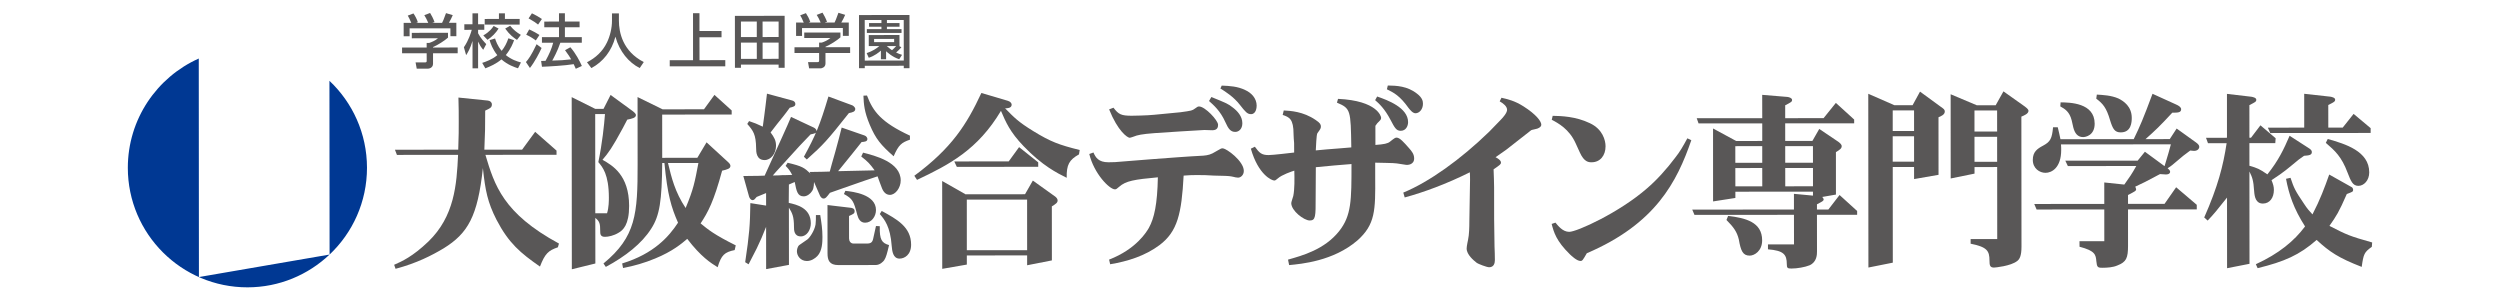
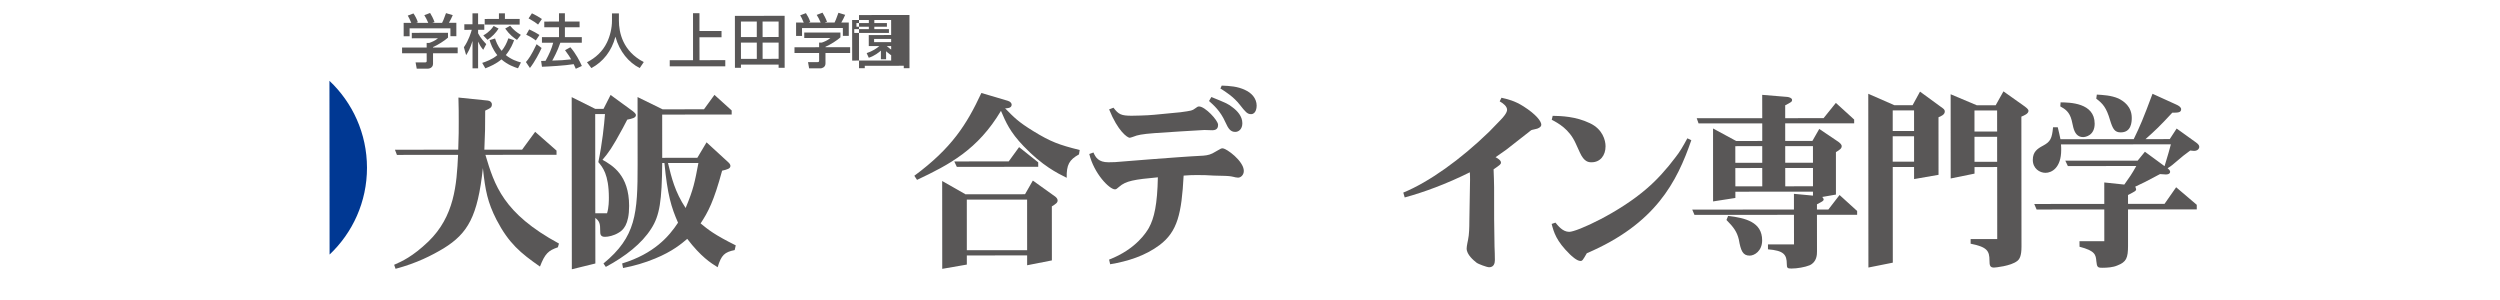
<svg xmlns="http://www.w3.org/2000/svg" version="1.1" id="レイヤー_1" x="0px" y="0px" width="250px" height="30px" viewBox="0 0 250 30" style="enable-background:new 0 0 250 30;" xml:space="preserve">
  <style type="text/css">
	.st0{fill:#595757;}
	.st1{fill:#003893;}
</style>
  <g>
    <g>
      <path class="st0" d="M41.129,2.287c-0.126-0.325-0.273-0.586-0.354-0.726l0.57-0.217    c0.161,0.225,0.345,0.57,0.442,0.884l-0.136,0.04v0.017h1.174    c-0.146-0.351-0.259-0.542-0.395-0.766l0.579-0.223c0.122,0.188,0.35,0.621,0.444,0.919    l-0.192,0.053v0.017l0.948-0.001c0.074-0.143,0.163-0.316,0.392-0.972l0.674,0.204    c-0.134,0.312-0.213,0.462-0.386,0.767h0.746l0.001,1.339h-0.593l-0.002-0.787l-4.083,0.001    l0.003,0.79h-0.595l-0.001-1.339H41.129z M44.799,3.281l0.002,0.481    c-0.331,0.3-1.036,0.752-1.499,0.944l0.001,0.045l2.465-0.001v0.576l-2.465,0.002v1.047    c0,0.42-0.41,0.49-0.483,0.49l-1.148,0.001l-0.114-0.623h0.945    c0.167,0,0.167-0.085,0.167-0.188l-0.004-0.728l-2.459,0.001V4.754l2.459-0.001V4.291h0.259    c0.212-0.066,0.613-0.233,0.871-0.463l-2.616,0.002V3.284L44.799,3.281z" />
      <path class="st0" d="M51.012,2.574c0.367,0.436,0.642,0.653,1.072,0.912l-0.386,0.502    c-0.337-0.22-0.719-0.49-1.179-1.131L51.012,2.574z M49.894,1.333l0.598-0.002v0.564l1.475-0.001    v0.564l-3.496,0.004V1.897l1.423-0.001V1.333z M49.858,2.857c-0.268,0.43-0.656,0.832-1.11,1.124    l-0.419-0.438c0.633-0.361,0.888-0.722,1.034-0.947L49.858,2.857z M51.409,4.021    c-0.107,0.283-0.308,0.852-0.829,1.485c0.56,0.458,1.124,0.633,1.516,0.739l-0.297,0.584    c-0.34-0.111-1.008-0.326-1.655-0.89c-0.536,0.449-1.111,0.698-1.609,0.894l-0.315-0.544    c0.395-0.133,0.983-0.338,1.51-0.772c-0.479-0.599-0.666-1.162-0.771-1.505l0.549-0.164    c0.076,0.23,0.225,0.724,0.658,1.236c0.305-0.374,0.504-0.765,0.673-1.255L51.409,4.021z     M46.389,4.725c0.49-0.709,0.719-1.495,0.787-1.742l-0.743,0.001V2.427h0.815V1.335h0.561V2.427    l0.62-0.002v0.557l-0.62,0.001v0.345c0.259,0.505,0.617,0.87,0.817,1.085L48.321,4.98    c-0.269-0.33-0.342-0.468-0.501-0.802h-0.011l0.001,2.657h-0.557l-0.002-2.712h-0.01    c-0.219,0.74-0.461,1.132-0.628,1.394L46.389,4.725z" />
      <path class="st0" d="M56.032,4.276c-0.27,0.823-0.731,1.652-0.808,1.782    c0.798-0.022,1.154-0.035,1.892-0.124c-0.131-0.226-0.268-0.45-0.613-0.915l0.534-0.295    c0.536,0.617,0.93,1.37,1.149,1.872l-0.607,0.282c-0.077-0.177-0.136-0.3-0.21-0.463    c-0.841,0.145-2.574,0.241-3.173,0.26l-0.084-0.579c0.084,0,0.396-0.015,0.444-0.015    c0.382-0.706,0.599-1.189,0.762-1.806h-1.124V3.714l1.706-0.001V2.725l-1.471,0.001l-0.002-0.569    l1.472-0.001v-0.829l0.591-0.001v0.829h1.468l0.002,0.57h-1.469v0.987L58.181,3.712v0.563    L56.032,4.276z M53.193,1.33c0.244,0.106,0.788,0.415,0.999,0.569L53.808,2.457    c-0.279-0.226-0.349-0.268-0.951-0.618L53.193,1.33z M52.92,2.94    c0.463,0.213,0.73,0.371,1.027,0.556L53.58,4.047c-0.323-0.247-0.647-0.432-0.959-0.574    L52.92,2.94z M54.159,4.799c-0.21,0.472-0.691,1.401-1.166,1.998l-0.401-0.59    c0.263-0.308,0.515-0.62,1.067-1.785L54.159,4.799z" />
      <path class="st0" d="M61.198,1.338h0.692v0.723c0,1.181,0.382,3.065,2.487,4.144l-0.406,0.6    c-1.083-0.543-2.024-1.645-2.425-3.125h-0.008c-0.363,1.409-1.239,2.52-2.406,3.128l-0.435-0.585    c0.855-0.424,1.571-1.091,1.988-1.956c0.317-0.644,0.515-1.466,0.513-2.186V1.338z" />
      <polygon class="st0" points="69.946,1.323 69.946,3.099 72.153,3.099 72.153,3.727 69.946,3.727 69.951,6.018     72.529,6.015 72.529,6.633 66.973,6.635 66.973,6.021 69.304,6.018 69.302,1.323   " />
      <path class="st0" d="M76.261,5.884l1.602-0.001V4.261h-1.603L76.261,5.884z M76.26,3.704l1.603-0.002    l-0.001-1.548L76.257,2.154L76.26,3.704z M74.097,5.885h1.585l-0.002-1.622H74.094L74.097,5.885z     M74.094,3.705h1.585L75.679,2.154L74.094,2.155V3.705z M73.49,1.585l4.974-0.003l0.002,5.197h-0.604    V6.459l-3.767,0.003V6.782l-0.601,0.001L73.49,1.585z" />
      <path class="st0" d="M80.373,2.258c-0.124-0.326-0.274-0.588-0.353-0.726l0.572-0.217    c0.152,0.225,0.338,0.568,0.435,0.881l-0.134,0.04v0.02l1.172-0.001    c-0.147-0.351-0.254-0.542-0.395-0.764l0.582-0.225c0.122,0.188,0.35,0.621,0.449,0.917    l-0.199,0.052v0.019h0.956c0.069-0.145,0.156-0.317,0.386-0.975l0.673,0.206    c-0.135,0.31-0.207,0.459-0.386,0.767h0.746l0.002,1.338h-0.592l-0.001-0.788l-4.084,0.006    l0.002,0.786h-0.595l-0.001-1.337H80.373z M84.042,3.251l0.002,0.483    c-0.329,0.302-1.034,0.75-1.497,0.943v0.045l2.466-0.002v0.579l-2.466,0.001l0.001,1.048    c0,0.417-0.414,0.488-0.484,0.488h-1.151l-0.111-0.621h0.945c0.166,0,0.166-0.085,0.166-0.189    l-0.002-0.726h-2.462V4.725l2.462-0.002V4.263h0.257c0.214-0.066,0.614-0.233,0.87-0.463h-2.613    V3.255L84.042,3.251z" />
-       <path class="st0" d="M88.683,4.609c0.262,0.237,0.408,0.332,0.519,0.409    c0.136-0.12,0.295-0.269,0.415-0.409H88.683z M87.41,4.215l2.004-0.001V3.89l-2.004,0.004V4.215z     M90.14,4.727c-0.181,0.212-0.392,0.405-0.53,0.525c0.221,0.107,0.402,0.174,0.595,0.233    l-0.284,0.439c-0.696-0.223-1.226-0.725-1.311-0.801v0.802l-0.52,0.002v-0.865    c-0.208,0.183-0.62,0.52-1.212,0.715l-0.211-0.464c0.593-0.199,0.986-0.467,1.264-0.703h-1.053    l-0.002-1.105l3.071-0.002l0.002,1.106h-0.012v0.009L90.14,4.727z M88.692,2.305l1.26-0.001v0.368    l-1.26,0.001v0.239l1.461-0.001v0.381l-3.468,0.002V2.913h1.459V2.674h-1.239V2.306l1.239-0.001    V2l-1.672,0.002l0.005,4.055l3.9-0.004l-0.004-4.053h-1.681V2.305z M90.947,1.498l0.002,5.321    l-0.572,0.001V6.576l-3.9,0.004v0.242h-0.575l-0.001-5.317L90.947,1.498z" />
-       <path class="st1" d="M19.892,27.705L19.877,5.852c-4.18,1.868-7.097,6.057-7.094,10.937    c0.006,6.603,5.366,11.948,11.966,11.945c3.184-0.002,6.068-1.254,8.208-3.279L19.892,27.705z" />
+       <path class="st0" d="M88.683,4.609c0.262,0.237,0.408,0.332,0.519,0.409    c0.136-0.12,0.295-0.269,0.415-0.409H88.683z M87.41,4.215l2.004-0.001V3.89l-2.004,0.004V4.215z     M90.14,4.727c-0.181,0.212-0.392,0.405-0.53,0.525c0.221,0.107,0.402,0.174,0.595,0.233    l-0.284,0.439c-0.696-0.223-1.226-0.725-1.311-0.801v0.802l-0.52,0.002v-0.865    c-0.208,0.183-0.62,0.52-1.212,0.715l-0.211-0.464c0.593-0.199,0.986-0.467,1.264-0.703h-1.053    l-0.002-1.105l3.071-0.002l0.002,1.106h-0.012v0.009L90.14,4.727z M88.692,2.305v0.368    l-1.26,0.001v0.239l1.461-0.001v0.381l-3.468,0.002V2.913h1.459V2.674h-1.239V2.306l1.239-0.001    V2l-1.672,0.002l0.005,4.055l3.9-0.004l-0.004-4.053h-1.681V2.305z M90.947,1.498l0.002,5.321    l-0.572,0.001V6.576l-3.9,0.004v0.242h-0.575l-0.001-5.317L90.947,1.498z" />
      <path class="st1" d="M32.944,8.081l0.014,17.374c2.306-2.179,3.741-5.265,3.741-8.684    C36.694,13.342,35.254,10.26,32.944,8.081" />
      <path class="st0" d="M52.211,14.965l1.305-1.784l2.137,1.879v0.419l-7.112,0.006    c0.905,3.014,1.76,5.845,7.354,8.87l-0.106,0.374c-0.944,0.324-1.287,0.618-1.792,1.928    c-1.935-1.349-3.113-2.313-4.348-4.684c-0.885-1.738-1.124-2.916-1.359-5.162    c-0.523,4.836-1.496,6.518-3.919,8.019c-1.193,0.714-2.699,1.488-4.814,2.051l-0.142-0.402    c0.792-0.35,1.841-0.814,3.416-2.318c2.622-2.534,2.839-5.701,2.977-8.676l-6.115,0.006    l-0.199-0.518l6.33-0.006c0.052-1.432,0.052-2.025,0.05-2.775c0-0.856,0-1.342-0.031-2.437    l2.951,0.303c0.235,0.034,0.394,0.175,0.394,0.387c0,0.312-0.182,0.385-0.669,0.617    c0.005,1.665-0.012,2.142-0.084,3.903L52.211,14.965z" />
      <path class="st0" d="M70.398,10.929l1.047-1.441l1.723,1.557v0.408l-6.95,0.006l0.003,4.325    l3.512-0.003l0.922-1.547l2.187,2.006c0.15,0.134,0.2,0.272,0.2,0.35    c0,0.284-0.343,0.363-0.831,0.479c-0.831,3.075-1.411,4.156-2.151,5.272    c0.74,0.611,1.359,1.124,3.514,2.196l-0.106,0.471c-0.997,0.205-1.339,0.48-1.703,1.716    c-0.688-0.426-1.666-1.041-3.041-2.838c-0.542,0.461-1.464,1.253-3.219,1.969    c-1.033,0.431-2.101,0.737-3.2,0.948l-0.09-0.457c3.178-0.969,4.682-2.695,5.588-4.077    c-0.672-1.529-1.055-2.763-1.361-5.97h-0.221c-0.032,3.768-0.248,5.253-1.098,6.566    c-0.94,1.486-2.566,2.765-4.542,3.826l-0.234-0.344c3.257-2.67,3.418-4.986,3.415-9.909    l-0.006-6.733l2.502,1.226L70.398,10.929z M66.799,16.299c0.347,1.451,0.695,2.898,1.764,4.501    c0.793-1.891,0.916-2.601,1.278-4.502L66.799,16.299z M59.529,21.324h1.176    c0.182-0.558,0.182-1.314,0.182-1.559c-0.001-2.336-0.639-3.066-1.053-3.552    c0.398-1.933,0.576-3.673,0.664-4.805l-0.978,0.001L59.529,21.324z M59.521,10.885l0.832-0.001    l0.706-1.39l2.192,1.601c0.198,0.153,0.342,0.289,0.342,0.406c0,0.286-0.381,0.364-0.868,0.463    l-0.448,0.853c-1.071,1.981-1.411,2.433-2.028,3.163c0.996,0.561,2.661,1.526,2.663,4.612    c0.002,1.892-0.612,2.434-1.063,2.687c-0.471,0.288-1.015,0.404-1.356,0.404    c-0.472,0-0.472-0.309-0.473-0.578c0-0.734-0.054-0.969-0.49-1.315l0.006,4.559l-2.353,0.578    L57.169,9.712L59.521,10.885z" />
-       <path class="st0" d="M87.598,22.601l0.381,0.02c-0.035,1.349,0.197,1.68,0.927,1.887    c-0.203,0.852-0.293,1.224-0.493,1.523c-0.087,0.12-0.413,0.471-0.846,0.471l-3.729,0.005    c-0.907,0-1.086-0.487-1.086-1.179l-0.003-4.825l2.259,0.267c0.201,0.015,0.452,0.072,0.455,0.344    c0,0.231-0.09,0.269-0.56,0.484l0.002,2.238c0,0.253,0.141,0.519,0.451,0.519l1.356-0.002    c0.364,0,0.527-0.129,0.6-0.457L87.598,22.601z M88.172,21.095    c1.523,0.831,2.938,1.601,2.939,3.369c0,1.029-0.67,1.397-1.159,1.397    c-0.65,0.001-0.74-0.754-0.782-1.271c-0.142-1.949-0.725-2.646-1.191-3.188L88.172,21.095z     M84.535,19.084c0.763,0.083,3.06,0.352,3.063,1.918c0,0.633-0.434,1.268-1.086,1.268    c-0.502,0.001-0.687-0.42-0.794-0.812c-0.346-1.343-0.455-1.58-1.325-2.055L84.535,19.084z     M86.699,9.551c0.6,1.601,1.433,2.686,4.295,4.013v0.403c-0.85,0.291-1.137,0.527-1.629,1.661    c-1.286-1.132-1.792-1.734-2.395-3.166c-0.54-1.289-0.593-2.025-0.627-2.895L86.699,9.551z     M85.238,10.536c0.162,0.078,0.289,0.254,0.289,0.347c0,0.289-0.257,0.348-0.637,0.426    c-2.201,2.778-2.566,3.171-4.21,4.639l-0.29-0.274c1.172-2.16,1.572-3.068,2.454-6.024    L85.238,10.536z M79.191,10.042c0.185,0.033,0.344,0.169,0.344,0.344    c0.005,0.253-0.198,0.291-0.559,0.386c-0.218,0.287-0.487,0.677-0.654,0.867l-0.634,0.79    c-0.176,0.238-0.428,0.543-0.628,0.815c0.363,0.49,0.542,0.812,0.542,1.329    c0,0.791-0.523,1.434-1.138,1.434c-0.831,0.004-0.852-0.829-0.852-1.179    c-0.016-1.387-0.291-1.757-0.886-2.433l0.18-0.286c0.577,0.192,0.755,0.269,1.371,0.557    l0.148-1.085c0.108-0.864,0.145-1.095,0.272-2.215L79.191,10.042z M82.022,21.503    c0.127,0.789,0.222,1.408,0.223,2.196c0,0.512-0.021,1.395-0.507,1.903    c-0.237,0.245-0.611,0.498-1.048,0.498c-0.638,0-0.997-0.52-0.999-0.969    c0-0.148,0.055-0.499,0.253-0.636l0.799-0.553c0.217-0.161,0.704-0.852,0.812-1.491    c0.036-0.231,0.036-0.635,0.036-0.945L82.022,21.503z M81.383,12.759    c0.127,0.061,0.273,0.195,0.273,0.344c0,0.217-0.199,0.252-0.597,0.335l-1.104,1.156l-1.882,2.069    c-0.416,0.462-0.49,0.52-0.794,0.887l0.617-0.015c0.195-0.025,0.506-0.025,0.69-0.025    l0.633-0.019c-0.239-0.446-0.328-0.564-0.656-0.907l0.2-0.309    c1.483,0.35,1.679,0.508,2.28,1.082l-0.071-0.161c1.138-0.017,1.408-0.017,2.005-0.041    l0.219-0.809c0.181-0.597,0.45-1.583,0.687-2.475l0.284-1.116l2.286,0.792    c0.177,0.056,0.286,0.233,0.286,0.346c0,0.269-0.286,0.287-0.577,0.309    c-0.309,0.384-0.669,0.849-0.921,1.155l-0.708,0.872c-0.181,0.211-0.472,0.597-0.722,0.888    l2.729-0.062c0.315-0.017,0.725-0.017,0.923-0.021c-0.491-0.672-0.649-0.842-1.338-1.385    l0.182-0.386c1.176,0.304,3.763,0.94,3.764,2.78c0.001,0.73-0.526,1.444-1.083,1.444    c-0.488,0-0.707-0.46-0.78-0.636c-0.092-0.189-0.38-1.046-0.452-1.218    c-0.871,0.295-1.375,0.446-3.114,1.067l-1.648,0.579c-0.377,0.491-0.449,0.577-0.648,0.577    c-0.146,0-0.273-0.146-0.343-0.28l-0.601-1.376c-0.015,0.579-0.104,0.774-0.194,0.903    c-0.163,0.273-0.507,0.532-0.835,0.532c-0.633,0-0.721-0.532-0.902-1.435    c-0.311,0.132-0.382,0.172-0.581,0.251l-0.016,1.835c0.797,0.176,2.206,0.499,2.208,2.044    c0,0.656-0.396,1.308-0.996,1.309c-0.688,0-0.688-0.653-0.688-0.94    c0-1.061-0.18-1.407-0.508-1.931l0.005,5.719l-2.282,0.422l-0.003-4.227    c-0.397,1.005-0.521,1.279-0.94,2.165l-0.813,1.582l-0.339-0.211    c0.427-2.859,0.483-3.689,0.517-5.909l1.575,0.249l-0.002-1.253c-0.38,0.153-0.486,0.192-0.942,0.388    c-0.158,0.19-0.251,0.322-0.411,0.322c-0.147,0-0.29-0.171-0.345-0.344l-0.578-2.069    c0.09,0,1.118-0.017,1.535-0.019l0.598-0.02l1.786-3.937c0.274-0.597,0.76-1.695,0.851-1.933    L81.383,12.759z" />
      <path class="st0" d="M100.872,16.139l1.036-1.427l1.914,1.523v0.445l-8.139,0.008l-0.255-0.543    L100.872,16.139z M100.782,10.08c0.252,0.075,0.382,0.236,0.385,0.387    c0,0.364-0.478,0.364-0.656,0.364c0.869,0.888,1.303,1.352,2.841,2.294    c1.703,1.042,2.537,1.358,4.618,1.875l-0.073,0.439c-0.976,0.547-1.251,1.028-1.228,2.34    c-0.928-0.46-2.428-1.196-4.31-3.164c-1.357-1.41-1.774-2.39-2.263-3.531    c-2.318,3.889-5.157,5.374-8.393,6.903l-0.271-0.411c3.741-2.761,5.243-5.136,6.705-8.278    L100.782,10.08z M102.71,19.959l-6.029,0.003l0.002,5.061l6.03-0.004L102.71,19.959z     M96.553,19.43l5.95-0.007l0.781-1.366l2.151,1.54c0.202,0.135,0.326,0.284,0.326,0.441    c0,0.231-0.162,0.346-0.577,0.6l0.004,5.402l-2.475,0.486v-0.985l-6.03,0.005v0.912l-2.459,0.427    l-0.007-8.784L96.553,19.43z" />
      <path class="st0" d="M121.395,17.559c-0.542-0.04-1.157-0.055-1.696-0.054    c-0.471,0-0.853,0.014-1.336,0.055c-0.202,3.82-0.617,5.596-2.405,6.946    c-1.454,1.085-3.188,1.626-4.942,1.919l-0.107-0.464c2.749-1.061,3.777-2.821,3.976-3.169    c0.546-0.984,0.848-2.374,0.902-5.061c-2.353,0.217-3.204,0.353-3.873,0.949    c-0.216,0.196-0.307,0.256-0.416,0.256c-0.559,0-2.1-1.583-2.569-3.536l0.416-0.151    c0.213,0.483,0.487,0.98,1.503,0.978c0.215,0,0.45-0.016,0.668-0.016l3.637-0.29l2.625-0.195    c0.395-0.038,2.19-0.142,2.551-0.16c0.469-0.038,0.777-0.117,1.23-0.403    c0.5-0.291,0.561-0.331,0.687-0.331c0.416,0,2.135,1.288,2.135,2.258    c0.002,0.41-0.305,0.675-0.576,0.675c-0.147,0-0.398-0.058-0.452-0.078    c-0.31-0.079-0.704-0.099-0.83-0.099L121.395,17.559z M118.043,11.225    c1.16-0.157,1.177-0.173,1.449-0.367c0.22-0.174,0.308-0.211,0.415-0.211    c0.6,0,1.901,1.39,1.901,1.831c0,0.195-0.035,0.547-0.575,0.547c-0.127,0-0.69-0.025-0.799-0.025    c-0.2,0-4.503,0.274-4.974,0.312c-1.304,0.099-1.723,0.196-2.102,0.352    c-0.092,0.021-0.306,0.115-0.378,0.115c-0.237,0.001-1.196-0.663-2.068-2.84l0.436-0.169    c0.504,0.671,0.776,0.805,1.826,0.804c0.092,0,1.538-0.019,2.248-0.096L118.043,11.225z     M121.136,9.701c1.555,0.633,1.665,0.673,2.156,1.061c0.435,0.326,0.943,0.862,0.943,1.559    c0.002,0.602-0.379,0.869-0.703,0.869c-0.473,0.001-0.694-0.303-0.997-0.979    c-0.509-1.145-1.197-1.717-1.632-2.11L121.136,9.701z M122.172,8.56    c0.778,0.03,1.588,0.072,2.348,0.444c0.614,0.272,1.146,0.829,1.146,1.562    c0,0.195-0.057,0.845-0.563,0.848c-0.38,0-0.562-0.23-1.123-0.941    c-0.619-0.795-1.415-1.295-1.941-1.625L122.172,8.56z" />
-       <path class="st0" d="M129.411,14.306c-0.019-0.136-0.055-0.75-0.055-0.888    c0-1.544-0.437-1.699-1.088-1.926l0.107-0.446c0.653,0.038,1.941,0.093,3.187,0.95    c0.468,0.305,0.526,0.473,0.526,0.646c0,0.195-0.037,0.253-0.346,0.674    c-0.108,0.14-0.141,1.427-0.163,1.725c0.655-0.059,1.397-0.139,2.355-0.201l1.196-0.099    c-0.057-3.726-0.057-3.896-1.435-4.474l0.108-0.381c3.967,0.185,4.309,1.786,4.309,1.884    c0,0.177-0.051,0.22-0.34,0.509c-0.055,0.034-0.182,0.261-0.233,0.301l0.002,1.914    c0.845-0.061,1.244-0.139,1.462-0.331c0.432-0.346,0.525-0.402,0.653-0.402    c0.324,0,0.722,0.458,1.264,1.074c0.239,0.276,0.494,0.567,0.494,1.011    c0.001,0.634-0.654,0.669-0.834,0.635l-0.891-0.138c-0.27-0.058-1.824-0.056-2.171-0.077    l0.001,1.449c0.023,3.303,0.023,4.731-1.785,6.334c-2.406,2.067-5.611,2.344-6.821,2.46    l-0.112-0.547c1.412-0.399,3.634-0.998,5.105-2.838c1.245-1.566,1.245-3.109,1.242-6.72    c-0.198,0.025-1.319,0.099-1.7,0.139l-1.866,0.176c0,0.483-0.017,2.603-0.017,3.032    c0.002,1.89,0.002,2.294-0.59,2.297c-0.579,0-1.85-0.969-1.85-1.739    c0-0.117,0.182-0.616,0.201-0.709c0.141-0.679,0.127-1.743,0.104-2.536    c-0.254,0.079-1.245,0.411-1.647,0.776c-0.182,0.155-0.252,0.211-0.358,0.211    c-0.237,0-1.591-0.554-2.341-3.184l0.401-0.196c0.453,0.625,0.671,0.835,1.376,0.835    c0.42,0,2.192-0.212,2.553-0.254L129.411,14.306z M137.715,9.65    c1.05,0.365,3.094,1.118,3.094,2.565c0,0.381-0.213,0.865-0.738,0.865    c-0.437,0-0.597-0.287-1.018-1.092c-0.581-1.111-1.141-1.626-1.539-1.972L137.715,9.65z     M138.78,8.55c0.85,0.013,1.957,0.047,2.93,0.824c0.529,0.406,0.585,0.748,0.585,1.004    c0,0.555-0.363,0.945-0.744,0.948c-0.275,0-0.521-0.314-0.689-0.52    c-0.885-1.243-1.484-1.54-2.172-1.876L138.78,8.55z" />
      <path class="st0" d="M150.148,9.775c0.578,0.135,1.305,0.287,2.206,0.864    c1.282,0.815,1.776,1.505,1.776,1.828c0,0.142-0.091,0.279-0.396,0.394    c-0.094,0.04-0.541,0.115-0.614,0.157c-0.019,0-2.119,1.675-2.519,1.971    c-0.212,0.15-0.703,0.498-1.047,0.731c0.143,0.077,0.544,0.287,0.544,0.535    c0,0.161-0.071,0.216-0.74,0.68c0.019,0.41,0.052,1.424,0.052,1.776l0.004,3.209l0.038,2.716    c0.02,0.214,0.036,1.181,0.036,1.369c0,0.294-0.086,0.719-0.578,0.719    c-0.217,0-1.105-0.328-1.262-0.462c-0.275-0.216-0.983-0.796-0.983-1.411    c0-0.251,0.132-0.813,0.143-0.885c0.11-0.501,0.127-1.272,0.127-1.799l0.07-4.189    c0-0.078-0.002-0.633-0.021-0.75c-2.313,1.158-4.632,2.008-6.513,2.516l-0.142-0.485    c2.551-1.045,5.732-3.305,8.613-6.111l1.119-1.154c0.254-0.254,0.648-0.713,0.648-1.011    c0-0.36-0.396-0.653-0.74-0.849L150.148,9.775z" />
      <path class="st0" d="M155.545,22.262c0.273,0.326,0.727,0.923,1.38,0.922    c0.764,0,5.012-1.933,7.776-4.348c0.994-0.845,2.027-2.009,2.805-3.05    c0.51-0.637,0.794-1.163,1.23-1.955l0.395,0.191c-1.443,4.175-3.574,8.363-10.451,11.303    c-0.396,0.694-0.451,0.772-0.634,0.772c-0.357,0.002-0.905-0.52-1.046-0.654    c-1.379-1.346-1.619-2.22-1.834-3.049L155.545,22.262z M157.552,14.302    c-0.635-1.39-1.723-1.984-2.377-2.325l0.094-0.395c0.849,0.016,2.3,0.056,3.711,0.734    c1.282,0.592,1.575,1.713,1.575,2.312c0.001,0.926-0.541,1.599-1.391,1.599    c-0.29,0.002-0.744-0.014-1.177-0.972L157.552,14.302z" />
      <path class="st0" d="M172.811,21.59c1.739,0.209,3.404,0.612,3.404,2.447    c0.001,1.061-0.775,1.526-1.244,1.526c-0.69,0-0.891-0.481-1.089-1.618    c-0.182-0.753-0.505-1.215-1.235-1.948L172.811,21.59z M181.298,16.8l-2.775,0.001l0.003,1.83    l2.772-0.004L181.298,16.8z M181.295,14.613l-2.774,0.002l0.001,1.661l2.775-0.002L181.295,14.613z     M176.224,16.802l-2.691,0.003l0.004,1.829l2.691-0.003L176.224,16.802z M176.224,14.615l-2.693,0.002    l0.002,1.662l2.691-0.001V14.615z M173.537,19.171v0.625l-2.23,0.346l-0.003-7.295l2.315,1.252    l2.606-0.003v-1.758l-6.369,0.003l-0.183-0.519l6.552-0.001l-0.005-2.337l2.536,0.21    c0.129,0.019,0.451,0.1,0.451,0.293c0,0.189-0.075,0.226-0.687,0.542v1.289l3.84-0.005    l1.228-1.524l1.829,1.665v0.377L178.519,12.335l0.002,1.758l2.719-0.001l0.685-1.198l1.919,1.292    c0.126,0.1,0.325,0.253,0.325,0.425c0,0.232-0.166,0.352-0.577,0.602l0.001,4.244l-1.372,0.239    c0.015,0.019,0.143,0.149,0.143,0.241c0,0.16-0.143,0.216-0.669,0.492v0.521h1.141l1.119-1.45    l1.758,1.598v0.38l-4.018,0.001l0.004,3.656c0,0.292,0,1.063-0.74,1.392    c-0.456,0.189-1.247,0.326-1.813,0.326c-0.399,0-0.466-0.056-0.466-0.438    c-0.001-0.972-0.315-1.357-1.884-1.484v-0.49l2.604-0.001l-0.005-2.959l-9.949,0.008l-0.222-0.528    l10.17-0.01l-0.001-1.568l1.904,0.178v-0.397L173.537,19.171z" />
      <path class="st0" d="M202.149,24.674c0,0.928-0.197,1.254-0.431,1.428    c-0.635,0.506-2.211,0.656-2.319,0.656c-0.399,0-0.45-0.223-0.45-0.693    c-0.001-0.986-0.238-1.366-1.886-1.695v-0.46l2.66-0.002l-0.006-7.205l-2.265,0.004v0.655    l-2.383,0.486l-0.005-8.423l2.622,1.105l1.881-0.002l0.778-1.392l2.153,1.527    c0.072,0.059,0.35,0.248,0.35,0.421c0,0.289-0.44,0.466-0.711,0.579L202.149,24.674z     M199.713,13.677l-2.265,0.001l0.002,2.505l2.264-0.002L199.713,13.677z M199.711,11.049    l-2.264,0.001l0.001,2.102l2.265-0.001L199.711,11.049z M191.406,13.627l-2.135,0.002l0.001,2.539    l2.136-0.001L191.406,13.627z M191.405,11.039h-2.133v2.06l2.135-0.001L191.405,11.039z     M189.275,16.701l0.006,9.565l-2.44,0.487l-0.014-17.376l2.605,1.141l1.829-0.001l0.741-1.355    l2.063,1.507c0.29,0.206,0.415,0.282,0.415,0.478c0,0.312-0.344,0.462-0.63,0.578l0.004,5.757    l-2.445,0.425l-0.002-1.208H189.275z" />
      <path class="st0" d="M209.683,9.459c0.597,0.036,1.43,0.072,2.151,0.386    c0.545,0.265,1.341,0.81,1.342,1.945c0,0.43-0.051,1.449-1.1,1.449    c-0.599,0-0.796-0.324-1.073-1.232c-0.36-1.229-0.707-1.637-1.377-2.139L209.683,9.459z     M206.061,10.235c0.906,0.013,3.404,0.033,3.406,2.133c0,1.183-0.921,1.342-1.157,1.342    c-0.561,0-0.835-0.409-0.976-0.95l-0.167-0.733c-0.217-0.846-0.649-1.119-1.138-1.389L206.061,10.235    z M216.456,16.616c0.4-1.331,0.449-1.486,0.632-2.182l-10.99,0.008    c0.021,0.211,0.021,0.384,0.021,0.562c0.001,1.758-0.936,2.279-1.569,2.279    c-0.583,0.001-1.268-0.428-1.27-1.293c0-0.813,0.454-1.12,1.033-1.427    c0.727-0.392,0.884-0.701,0.993-1.836l0.47-0.003c0.145,0.597,0.181,0.775,0.269,1.195    l7.328-0.006c0.637-1.309,0.943-2.023,1.879-4.535l2.375,1.08    c0.216,0.094,0.488,0.253,0.488,0.462c0,0.348-0.343,0.348-0.885,0.348    c-1.211,1.311-1.701,1.779-2.678,2.645l2.425-0.004l0.689-1.055l1.901,1.366    c0.196,0.136,0.361,0.29,0.361,0.456c0,0.203-0.181,0.414-0.525,0.414    c-0.041,0-0.255-0.019-0.38-0.036c-0.235,0.176-0.49,0.36-0.69,0.518l-1.103,0.926    c-0.073,0.062-0.343,0.26-0.469,0.326c0.092,0.08,0.254,0.214,0.254,0.354    c0,0.117-0.089,0.267-0.435,0.268c-0.106,0-0.146,0-0.579-0.038    c-1.392,0.755-1.774,0.928-2.475,1.257c0,0.018,0.086,0.181,0.086,0.251    c0,0.17-0.086,0.213-0.81,0.582l0.001,0.891l3.651-0.002l1.16-1.662l2.062,1.755l0.002,0.458    l-6.876,0.005l0.002,3.612c0,1.253-0.165,1.64-1.068,1.991c-0.434,0.191-1.014,0.231-1.505,0.231    c-0.465,0.001-0.537-0.062-0.596-0.654c-0.054-0.638-0.108-1.046-1.681-1.448l-0.005-0.555    l2.482-0.003l-0.002-3.171l-6.769,0.005l-0.235-0.553l7.004-0.006l-0.001-2.146l2.004,0.211    c0.565-0.795,0.728-1.019,1.197-1.855l-6.843,0.003l-0.255-0.541h7.238l0.724-0.891L216.456,16.616z" />
-       <path class="st0" d="M235.188,18.726c0.07,0.04,0.125,0.154,0.125,0.27    c0,0.17-0.068,0.192-0.633,0.406c-0.81,1.856-1.046,2.196-1.736,3.186    c1.762,0.909,2.009,1.018,4.273,1.658l-0.036,0.438c-0.759,0.541-0.83,0.715-1.01,2.006    c-2.323-0.902-3.205-1.498-4.508-2.696c-1.72,1.51-3.221,2.168-5.902,2.823l-0.177-0.396    c2.298-1.05,3.837-2.323,4.921-3.778c-1.161-1.813-1.616-3.237-1.904-4.762l0.451-0.099    c0.34,1.024,0.455,1.279,1.358,2.609c0.31,0.481,0.525,0.712,0.837,1.049    c0.778-1.499,1.208-2.672,1.675-3.985L235.188,18.726z M232.776,13.898    c1.757,0.5,4.147,1.217,4.147,3.34c0.002,0.81-0.542,1.348-1.086,1.348    c-0.578,0.001-0.758-0.501-1.083-1.327c-0.594-1.587-1.25-2.181-2.174-2.974L232.776,13.898z     M234.274,12.758l1.087-1.369l1.704,1.427v0.48l-10.041,0.008l-0.239-0.539l3.637-0.002l-0.002-3.384    l2.623,0.29c0.126,0.021,0.472,0.097,0.472,0.29c0,0.191-0.07,0.232-0.687,0.543l0.002,2.257    L234.274,12.758z M225.102,13.771l0.943-1.239l1.519,1.291l-0.036,0.49l-2.588,0.002l0.002,2.26    c0.78,0.227,1.014,0.319,1.794,0.862c1.106-1.375,1.641-2.508,2.224-3.86l1.878,1.211    c0.257,0.154,0.346,0.273,0.346,0.413c0,0.319-0.292,0.339-0.779,0.379    c-0.45,0.314-0.542,0.368-1.247,0.967c-0.867,0.738-1.57,1.176-2.006,1.471    c0.164,0.401,0.236,0.654,0.236,0.966c0.001,0.792-0.414,1.372-1.101,1.372    c-0.709,0-0.832-0.674-0.873-1.238c-0.073-1.101-0.181-1.373-0.472-1.968l0.008,9.231l-2.243,0.44    l-0.006-7.062c-1.105,1.386-1.228,1.548-1.934,2.3l-0.346-0.311    c1.374-3.112,1.898-5.17,2.241-7.428h-1.865l-0.197-0.541l2.096-0.002l-0.001-4.389l2.462,0.289    c0.09,0.022,0.47,0.083,0.47,0.293c0,0.191-0.072,0.231-0.688,0.542l0.001,3.263L225.102,13.771    z" />
    </g>
  </g>
</svg>